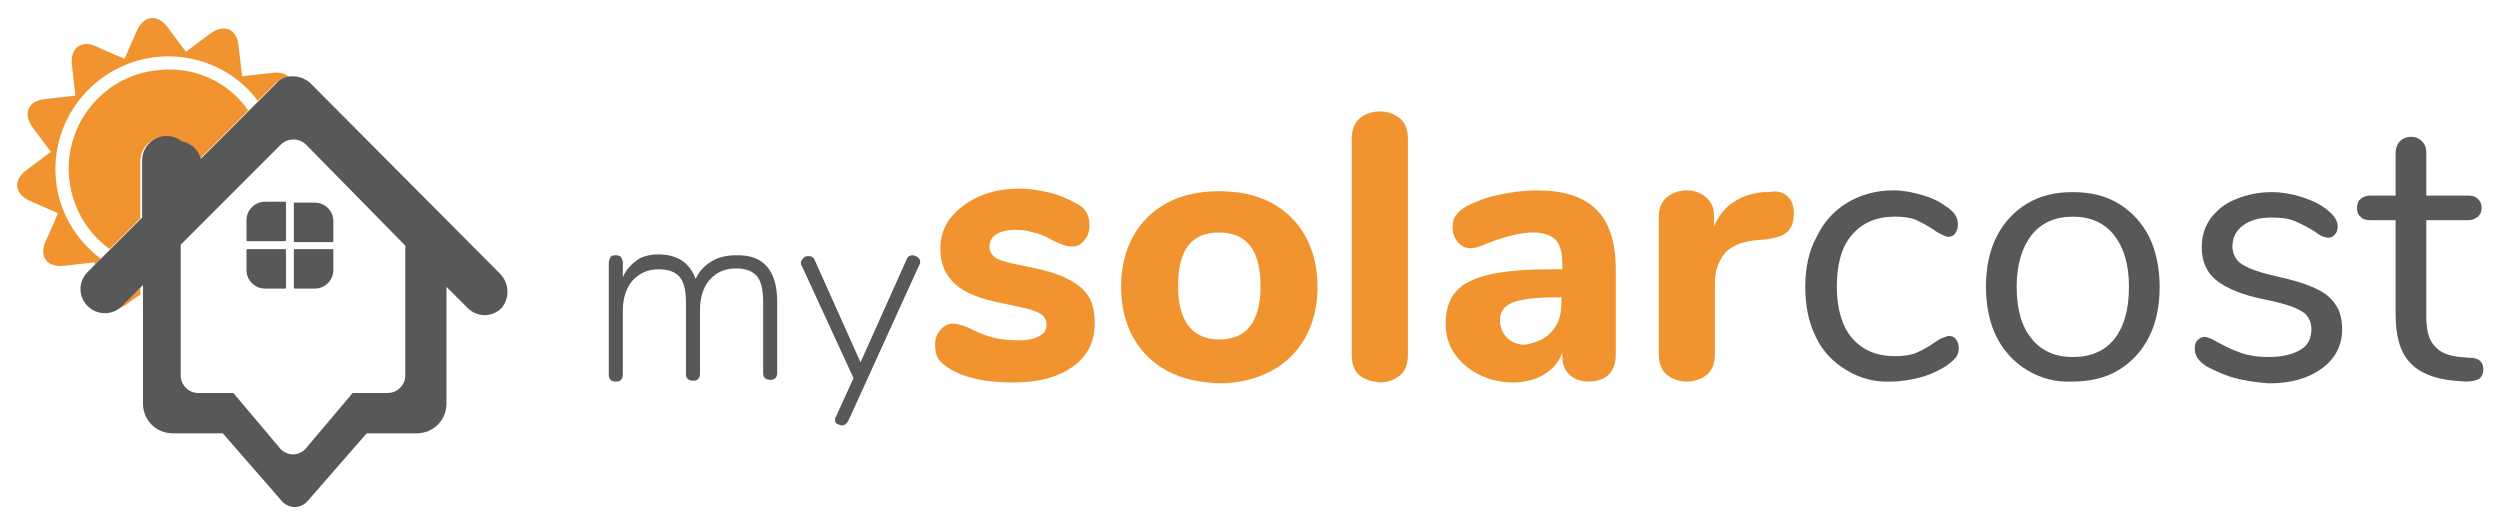
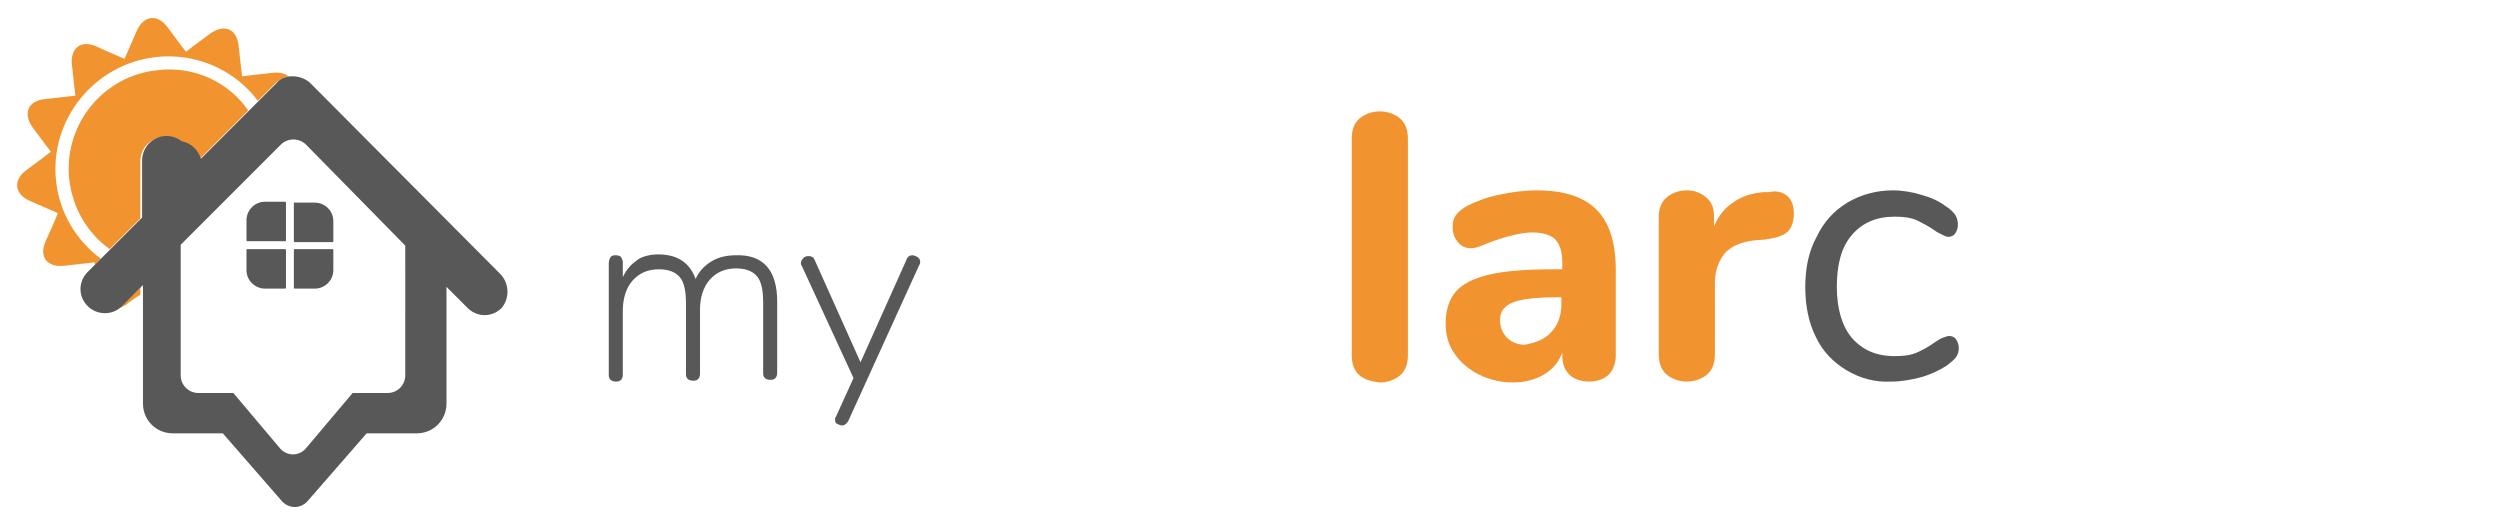
<svg xmlns="http://www.w3.org/2000/svg" enable-background="new 0 0 285 60" viewBox="0 0 285 60">
  <path d="m17.8 6.5c-7 .8-12.2 7.1-11.4 14.2.4 3.6 2.3 6.8 5 8.8l1-1c-2.5-1.8-4.2-4.6-4.6-7.9-.6-6.3 3.9-12 10.2-12.6 4.2-.5 8.1 1.4 10.4 4.6l1-1c-2.6-3.6-6.9-5.6-11.6-5.1z" fill="none" />
  <path d="m6.4 20.7c-.8-7 4.3-13.4 11.4-14.2 4.6-.5 9 1.5 11.6 5l2-2c.4-.4 1-.7 1.5-.8-.4-.3-1-.5-1.8-.4-1.9.2-3.5.4-3.5.4s-.2-1.6-.4-3.5-1.6-2.5-3.2-1.4c-1.5 1.1-2.8 2.1-2.8 2.1s-1-1.3-2.1-2.8-2.7-1.4-3.5.4-1.4 3.2-1.4 3.2-1.5-.6-3.2-1.4c-1.8-.8-3 .2-2.8 2.1s.4 3.5.4 3.5-1.6.2-3.5.4-2.5 1.6-1.4 3.2c1.1 1.5 2.1 2.8 2.1 2.8s-1.3 1-2.8 2.1-1.4 2.7.4 3.5 3.2 1.4 3.2 1.4-.6 1.5-1.4 3.2c-.8 1.8.2 3 2.1 2.8s3.5-.4 3.5-.4v.3l.7-.7c-2.8-2.1-4.7-5.2-5.1-8.8z" fill="#f1942f" />
  <path d="m13.6 35.1c.2 0 .4-.2.7-.3.6-.5 1.2-.9 1.7-1.2v-.8z" fill="#f1942f" />
  <path d="m18 8c-6.3.6-10.8 6.3-10.1 12.5.4 3.3 2.1 6.1 4.6 7.9l3.5-3.5v-6.5c0-1.6 1.3-2.8 2.8-2.8.6 0 1.2.2 1.7.6 1.1.2 1.9 1 2.2 2l-1.1 1.1 6.7-6.7c-2.2-3.2-6.1-5.1-10.3-4.6z" fill="#f1942f" />
  <g fill="#585858">
    <path d="m57 31.2-21.6-21.7c-.5-.5-1.3-.8-2-.8-.1 0-.3 0-.4 0-.6.1-1.1.3-1.5.8l-2 2-1 1-6.7 6.7 1.1-1.1c-.3-1-1.1-1.8-2.2-2-.5-.4-1.1-.6-1.7-.6-1.6 0-2.8 1.3-2.8 2.8v6.5l-3.5 3.5-1 1-.7.7-1 1c-1.1 1.1-1.1 2.8 0 3.9 1 1 2.7 1.1 3.8.1 0 0 .1 0 .1-.1l2.4-2.4v.8 12.7c0 1.9 1.5 3.4 3.4 3.4h5.7l6.8 7.8c.8.8 2 .8 2.8 0l6.8-7.8h5.7c1.9 0 3.4-1.5 3.4-3.4v-13.3l2.4 2.4c1.1 1.1 2.8 1.1 3.9 0 .9-1.1.9-2.8-.2-3.9zm-10.8 11.6c0 1.1-.9 2-2 2h-4l-5.4 6.4c-.8.8-2 .8-2.8 0l-5.4-6.4h-4c-1.1 0-2-.9-2-2v-14.9l11.4-11.4c.8-.8 2.1-.8 2.9 0l11.3 11.5z" />
    <path d="m33.5 23.2v4.3c0 .1.1.1.1.1h4.3c.1 0 .1-.1.1-.1v-2.3c0-1.2-1-2.1-2.1-2.1h-2.3c-.1-.1-.1 0-.1.1" />
    <path d="m32.5 23h-2.3c-1.2 0-2.1 1-2.1 2.1v2.3c0 .1.1.1.1.1h4.3c.1 0 .1-.1.1-.1v-4.3s0-.1-.1-.1" />
    <path d="m37.9 28.4h-4.3c-.1 0-.1.1-.1.1v4.3c0 .1.1.1.1.1h2.3c1.2 0 2.1-1 2.1-2.1v-2.3s0-.1-.1-.1" />
    <path d="m32.5 28.4h-4.3c-.1 0-.1.1-.1.1v2.3c0 1.2 1 2.1 2.1 2.1h2.3c.1 0 .1-.1.1-.1v-4.3s0-.1-.1-.1" />
    <path d="m88.6 34.4v8.1c0 .3-.1.5-.2.6-.2.2-.4.2-.6.2-.3 0-.5-.1-.6-.2-.2-.2-.2-.4-.2-.6v-8c0-1.4-.2-2.4-.7-3s-1.3-.9-2.4-.9c-1.2 0-2.2.4-3 1.3-.7.8-1.1 2-1.1 3.4v7.3c0 .3-.1.5-.2.6-.2.2-.4.2-.6.2-.3 0-.5-.1-.6-.2-.2-.2-.2-.4-.2-.6v-8c0-1.4-.2-2.4-.7-3s-1.3-.9-2.4-.9c-1.2 0-2.2.4-3 1.3-.7.8-1.1 2-1.1 3.4v7.3c0 .3-.1.5-.2.6-.2.2-.4.2-.6.2-.3 0-.5-.1-.6-.2-.2-.2-.2-.4-.2-.6v-12.7c0-.3.1-.5.2-.7.2-.2.4-.2.6-.2.3 0 .5.1.6.2.1.2.2.4.2.6v1.7c.4-.9 1-1.5 1.7-2 .4-.3 1.3-.6 2.3-.6 2.2 0 3.6.9 4.3 2.8.4-.9 1-1.5 1.8-2s1.8-.7 2.8-.7c3.1-.1 4.7 1.7 4.7 5.3" />
    <path d="m104 29.1c.2 0 .4.1.6.2.2.2.3.3.3.5 0 .1 0 .3-.1.4l-8.1 17.8c-.2.3-.4.5-.7.5-.2 0-.4-.1-.6-.2s-.2-.3-.2-.5c0-.1 0-.2.1-.3l2-4.4-5.9-12.8c-.1-.1-.1-.2-.1-.3 0-.2.1-.4.3-.6s.4-.2.6-.2c.4 0 .6.2.7.5l5.2 11.6 5.2-11.6c.1-.4.4-.6.7-.6" />
  </g>
  <g fill="#f1942f">
-     <path d="m111.3 43.2c-1.3-.3-2.4-.7-3.4-1.4-.4-.3-.8-.6-1-1s-.3-.9-.3-1.5c0-.7.2-1.2.6-1.7.4-.4.8-.7 1.4-.7.4 0 .7.1 1.1.2s.8.3 1.2.5c.8.4 1.6.7 2.4.9s1.7.3 2.9.3c1 0 1.8-.2 2.3-.5.6-.3.8-.7.8-1.3 0-.4-.1-.7-.4-1-.2-.2-.7-.5-1.4-.7s-1.7-.4-3.1-.7c-2.6-.5-4.4-1.2-5.5-2.2s-1.7-2.3-1.7-4.1c0-1.3.4-2.5 1.2-3.5s1.9-1.8 3.2-2.4c1.4-.6 2.9-.9 4.6-.9 1.2 0 2.4.2 3.6.5s2.2.8 3.1 1.3 1.3 1.3 1.3 2.4c0 .7-.2 1.3-.6 1.7-.4.5-.8.7-1.4.7-.7 0-1.4-.3-2.4-.8-.7-.4-1.4-.7-2-.8-.6-.2-1.3-.3-2.1-.3-.9 0-1.6.2-2.1.5s-.8.8-.8 1.4.3 1.1.9 1.4 1.8.6 3.5.9c1.9.4 3.4.8 4.5 1.4 1.1.5 1.9 1.2 2.4 2s.7 1.8.7 3.1c0 2-.8 3.7-2.5 4.9s-3.9 1.8-6.7 1.8c-1.5 0-3-.1-4.3-.4" />
-     <path d="m133.1 42.3c-1.7-.9-3-2.2-3.9-3.8s-1.4-3.6-1.4-5.8.5-4.2 1.4-5.8 2.2-2.9 3.9-3.8 3.7-1.3 5.9-1.3 4.2.4 5.9 1.3 3 2.2 3.9 3.8 1.4 3.6 1.4 5.8-.5 4.2-1.4 5.8-2.2 2.9-3.9 3.8-3.7 1.4-5.9 1.4c-2.3-.1-4.2-.5-5.9-1.4m10.6-9.7c0-2-.4-3.6-1.2-4.6s-2-1.5-3.5-1.5c-3.2 0-4.7 2-4.7 6.1 0 4 1.6 6.1 4.7 6.1s4.7-2 4.7-6.1" />
    <path d="m155 42.8c-.6-.5-.9-1.3-.9-2.3v-24.7c0-1 .3-1.8.9-2.3s1.4-.8 2.3-.8 1.7.3 2.3.8.9 1.3.9 2.3v24.7c0 1-.3 1.8-.9 2.3s-1.4.8-2.3.8c-.9-.1-1.7-.3-2.3-.8" />
    <path d="m182 23.9c1.5 1.5 2.2 3.8 2.2 6.9v9.7c0 .9-.3 1.7-.8 2.2s-1.3.8-2.3.8c-.9 0-1.7-.3-2.2-.8-.6-.6-.8-1.3-.8-2.2v-.3c-.4 1.1-1.1 1.9-2.1 2.5s-2.2.9-3.5.9c-1.4 0-2.7-.3-3.9-.9s-2.1-1.4-2.8-2.4-1-2.2-1-3.4c0-1.5.4-2.8 1.2-3.7s2.1-1.5 3.8-1.9 4.1-.6 7.2-.6h1.1v-.8c0-1.2-.3-2.1-.8-2.6s-1.4-.8-2.6-.8-3 .4-5.3 1.3c-.7.3-1.2.5-1.7.5-.6 0-1.1-.2-1.5-.7s-.6-1-.6-1.7c0-.6.1-1 .4-1.4s.7-.7 1.2-1c1-.5 2.2-1 3.7-1.3 1.4-.3 2.9-.5 4.3-.5 3 0 5.3.7 6.8 2.2m-5.2 14c.8-.8 1.2-1.9 1.2-3.3v-.7h-.7c-2.3 0-3.9.2-4.9.6-.9.4-1.4 1-1.4 2 0 .8.3 1.5.8 2s1.2.8 2 .8c1.2-.2 2.3-.6 3-1.4" />
    <path d="m203.7 22.3c.5.4.8 1.1.8 2s-.2 1.6-.7 2.1-1.3.7-2.5.9l-1.3.1c-1.6.2-2.7.7-3.4 1.5-.7.9-1.1 2-1.1 3.3v8.2c0 1-.3 1.8-.9 2.3s-1.4.8-2.3.8-1.7-.3-2.3-.8-.9-1.3-.9-2.3v-15.7c0-.9.3-1.7.9-2.2s1.4-.8 2.3-.8 1.6.3 2.2.8.9 1.2.9 2.1v1.2c.5-1.2 1.3-2.2 2.3-2.8 1-.7 2.2-1 3.4-1.1h.6c.8-.2 1.5 0 2 .4" />
  </g>
  <path d="m210.5 42.2c-1.5-.9-2.7-2.1-3.5-3.8-.8-1.6-1.2-3.5-1.2-5.7 0-2.1.4-4.1 1.3-5.7.8-1.7 2-3 3.5-3.9s3.3-1.4 5.2-1.4c1.1 0 2.2.2 3.2.5 1.1.3 2 .7 2.8 1.3.5.3.9.7 1.1 1s.3.7.3 1.1-.1.7-.3 1-.5.4-.8.4c-.2 0-.4-.1-.6-.2s-.4-.2-.6-.3-.3-.2-.3-.2c-.7-.5-1.5-.9-2.1-1.2-.7-.3-1.5-.4-2.5-.4-2.1 0-3.7.7-4.9 2.1s-1.7 3.4-1.7 5.9.6 4.5 1.7 5.8c1.2 1.4 2.8 2.1 4.9 2.1 1 0 1.8-.1 2.5-.4s1.4-.7 2.1-1.2c.3-.2.6-.4.9-.5s.5-.2.7-.2c.3 0 .6.1.8.4s.3.6.3 1-.1.7-.3 1-.6.6-1.1 1c-.8.5-1.8 1-2.9 1.3s-2.3.5-3.4.5c-1.9.1-3.6-.4-5.1-1.3" fill="#585858" />
-   <path d="m231.1 42.2c-1.5-.9-2.7-2.2-3.5-3.8s-1.2-3.6-1.2-5.7c0-2.2.4-4.1 1.2-5.7s2-2.9 3.5-3.8 3.2-1.3 5.2-1.3 3.7.4 5.2 1.3 2.7 2.2 3.5 3.8 1.2 3.6 1.2 5.7c0 2.2-.4 4.1-1.2 5.7s-2 2.9-3.5 3.8-3.3 1.3-5.2 1.3c-2 .1-3.7-.4-5.2-1.3m9.9-3.5c1.1-1.4 1.7-3.3 1.7-6 0-2.6-.6-4.5-1.7-5.9s-2.7-2.1-4.7-2.1-3.6.7-4.7 2.1-1.7 3.4-1.7 5.9c0 2.6.6 4.6 1.7 5.9 1.1 1.4 2.7 2.1 4.7 2.1 2.1 0 3.6-.7 4.7-2" fill="#585858" />
-   <path d="m254.8 43.1c-1.2-.3-2.2-.8-3.2-1.3-.5-.3-.9-.7-1.1-1s-.3-.7-.3-1.1.1-.7.3-.9.5-.4.8-.4.8.2 1.5.6c.9.5 1.7.9 2.6 1.2.8.3 1.9.5 3.2.5 1.5 0 2.8-.3 3.6-.8.9-.5 1.3-1.3 1.3-2.4 0-.6-.2-1.1-.5-1.5s-.9-.7-1.6-1c-.8-.3-1.9-.6-3.4-.9-2.5-.5-4.3-1.3-5.4-2.2s-1.6-2.2-1.6-3.7c0-1.2.3-2.3 1-3.3.7-.9 1.6-1.7 2.9-2.2 1.2-.5 2.6-.8 4.1-.8 1.1 0 2.2.2 3.2.5s2 .7 2.8 1.3c1 .7 1.5 1.4 1.5 2.1 0 .4-.1.7-.3.9-.2.3-.5.4-.8.4s-.9-.2-1.5-.7c-.8-.5-1.6-.9-2.3-1.2s-1.6-.4-2.7-.4c-1.3 0-2.4.3-3.2.9s-1.2 1.4-1.2 2.4c0 .6.2 1.1.5 1.5s.8.7 1.5 1 1.7.6 3 .9c1.9.4 3.5.9 4.5 1.4 1.1.5 1.8 1.1 2.3 1.9.5.7.7 1.7.7 2.8 0 1.8-.8 3.3-2.3 4.4s-3.5 1.7-6 1.7c-1.5-.1-2.8-.3-3.9-.6" fill="#585858" />
-   <path d="m283.1 42.1c0 .5-.2.9-.5 1.1-.4.2-.9.3-1.6.3l-1.2-.1c-2.3-.2-4-.9-5.1-2.1s-1.6-3-1.6-5.5v-10.7h-2.9c-.5 0-.9-.1-1.1-.4-.3-.2-.4-.6-.4-1s.1-.8.4-1c.3-.3.7-.4 1.1-.4h2.9v-4.9c0-.5.2-1 .5-1.3s.7-.5 1.3-.5c.5 0 .9.2 1.2.5s.5.7.5 1.3v4.9h4.8c.5 0 .8.1 1.1.4s.4.6.4 1-.1.7-.4 1c-.3.2-.6.4-1.1.4h-4.8v11c0 1.6.3 2.7 1 3.4.6.7 1.6 1.1 2.9 1.2l1.2.1c.9 0 1.4.5 1.4 1.3" fill="#585858" />
</svg>